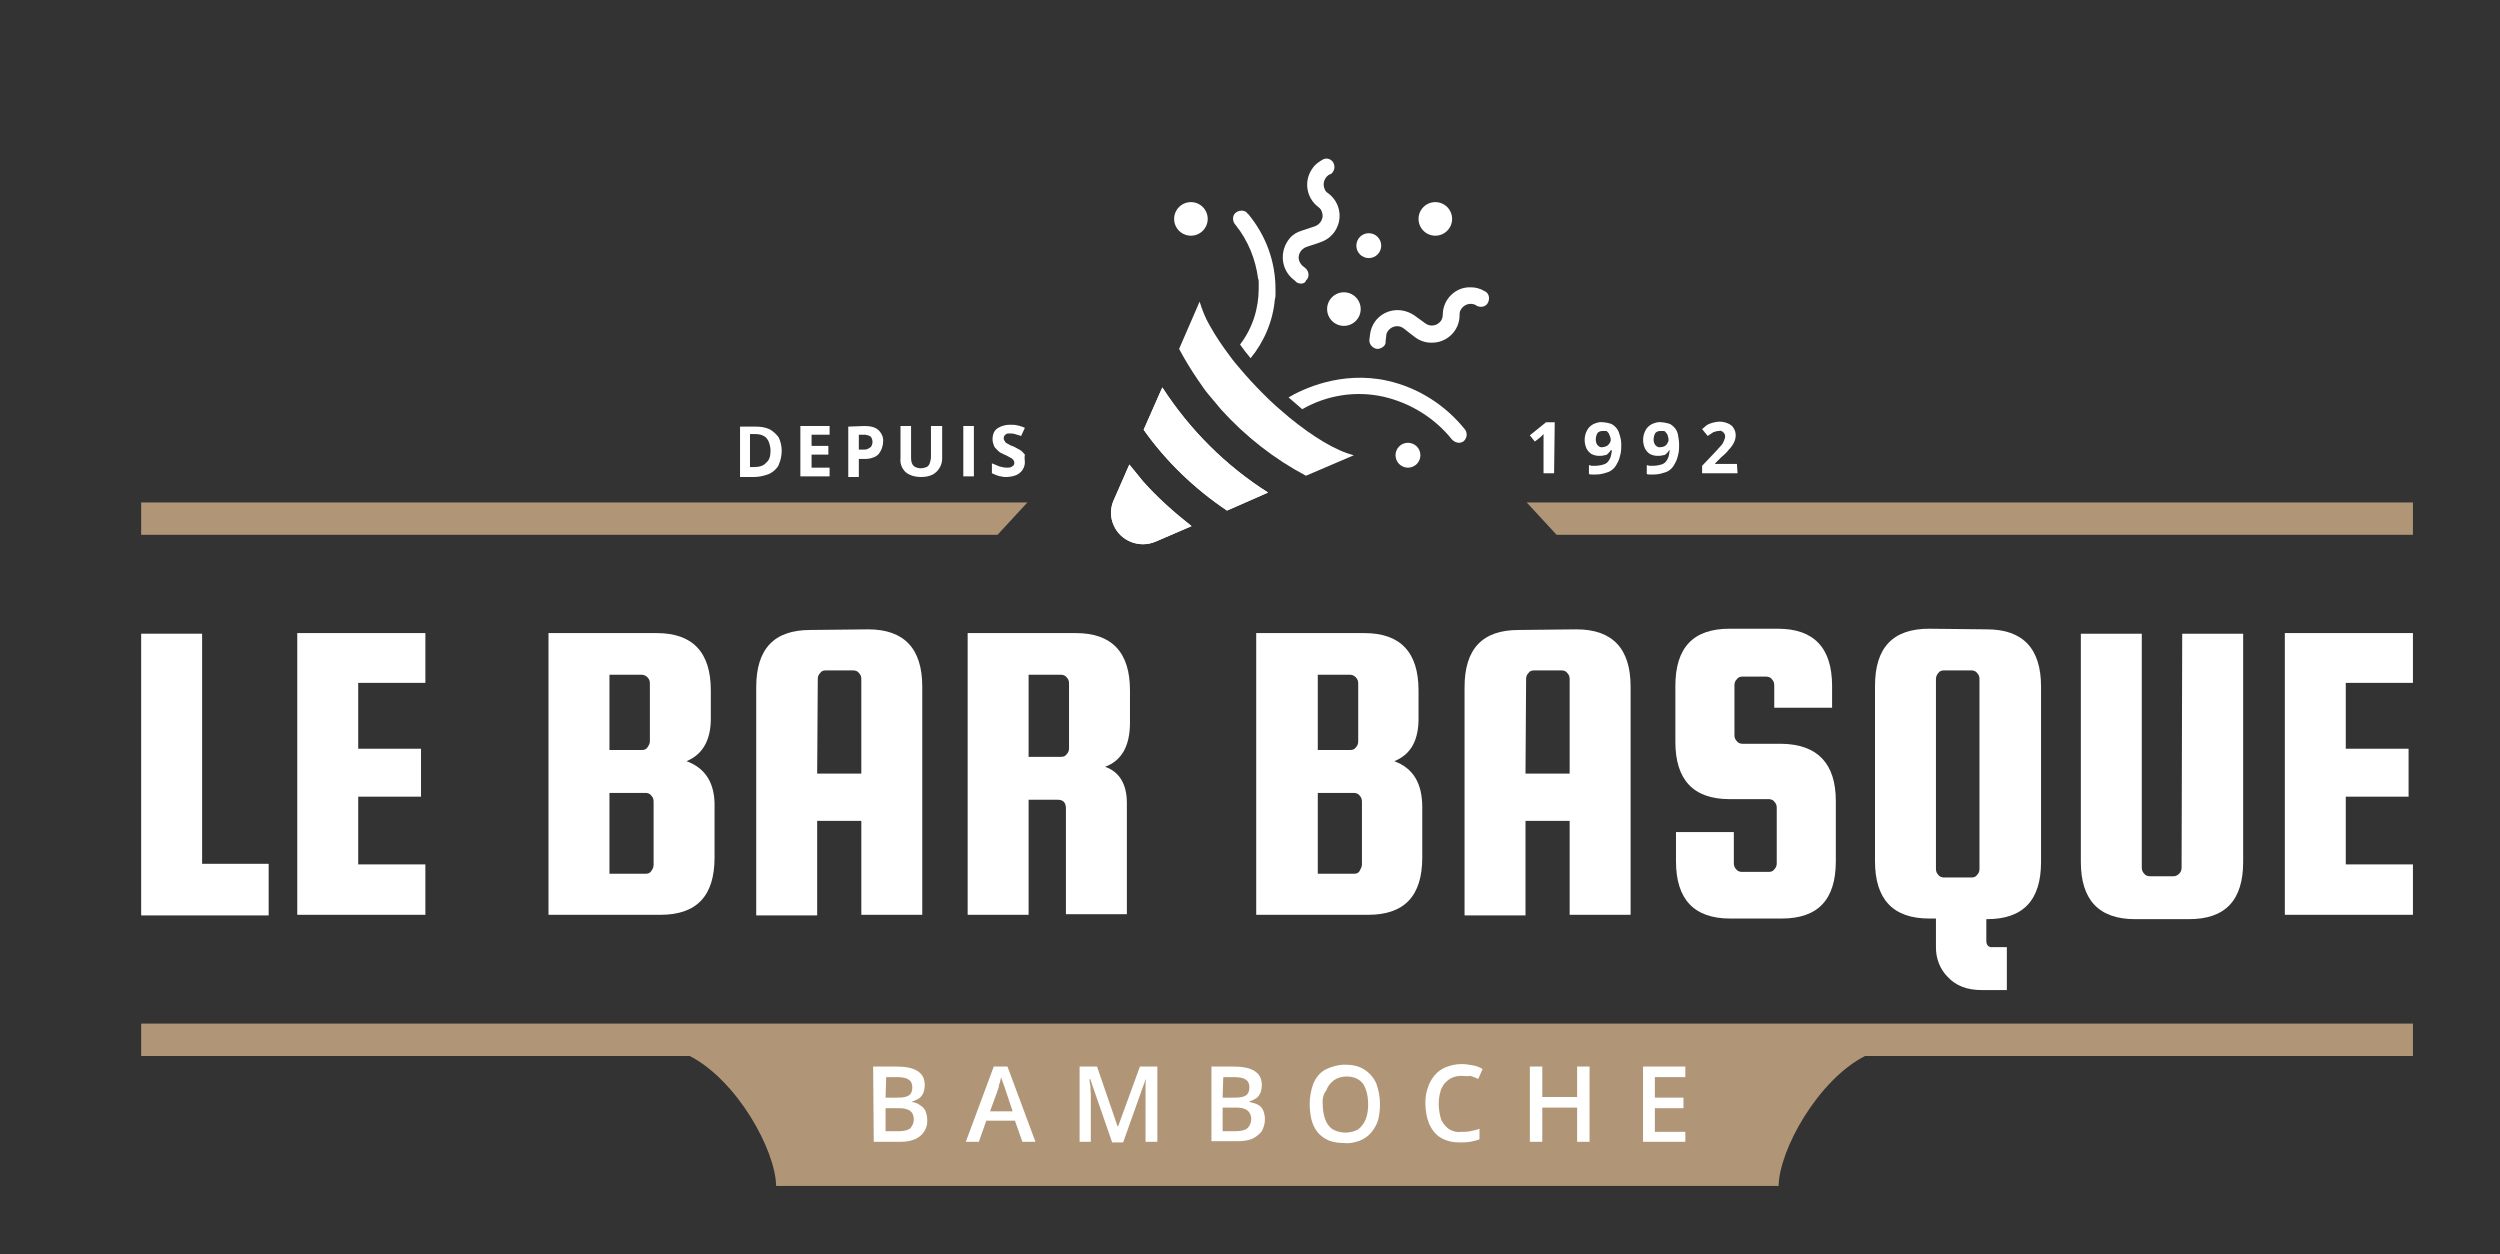
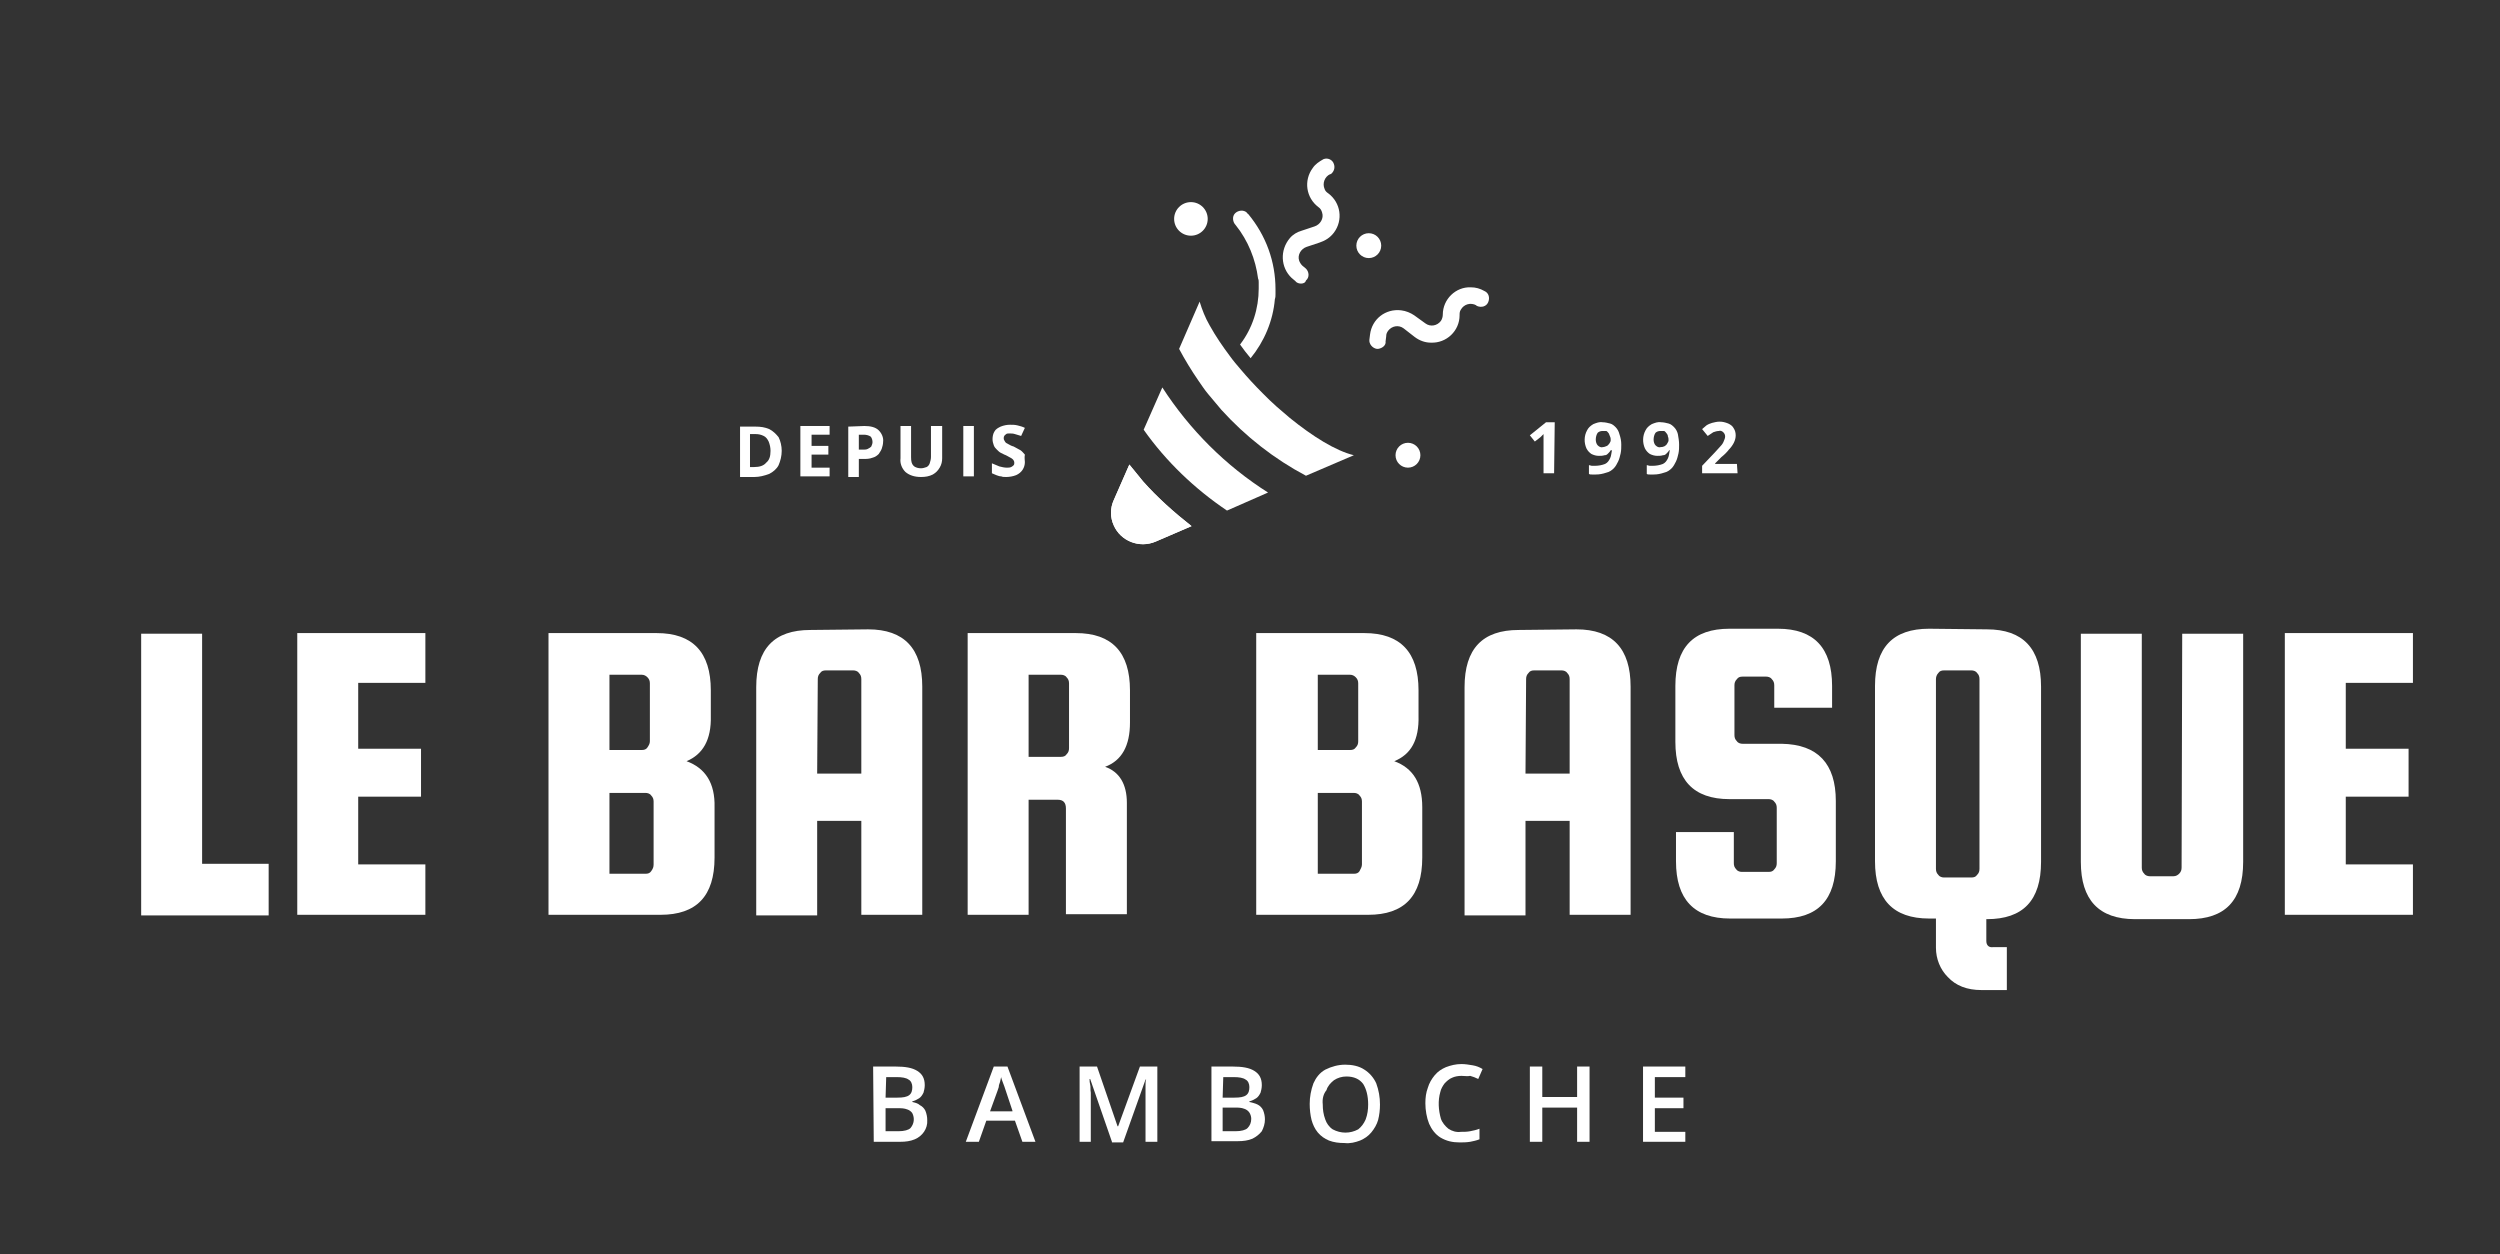
<svg xmlns="http://www.w3.org/2000/svg" version="1.1" id="Calque_1" x="0px" y="0px" viewBox="0 0 402 201.7" style="enable-background:new 0 0 402 201.7;" xml:space="preserve">
  <rect x="0" y="0" width="402" height="201.7" fill="#333333" stroke="none" />
  <style type="text/css">
	.st0{fill:#FFFFFF;}
	.st1{fill-rule:evenodd;clip-rule:evenodd;fill:#B09676;}
</style>
  <g id="Bar-Basque-logo-bamboche_00000177484205818378295330000016241256736679290754_">
    <path class="st0" d="M32.5,138.9h10.7v8.3H22.7v-45.3h9.8V138.9z" />
    <path class="st0" d="M57.6,139h10.8v8.1H47.8v-45.3h20.6v8H57.6v10.6h10.1v7.7H57.6V139z" />
    <path class="st0" d="M110.4,122.4c3,1.1,4.6,3.5,4.5,7.4v8.1c0,6.2-2.9,9.2-8.7,9.2h-18v-45.3h17.4c5.8,0,8.7,3.1,8.7,9.2v4.1   C114.4,119,113,121.3,110.4,122.4z M103.2,108.5H98v12.1h5.2c0.4,0,0.7-0.1,0.9-0.4c0.2-0.3,0.4-0.6,0.4-1v-9.3   c0-0.4-0.1-0.7-0.4-1C103.9,108.7,103.6,108.5,103.2,108.5L103.2,108.5z M105.1,139v-10.1c0-0.4-0.1-0.7-0.4-1   c-0.2-0.3-0.6-0.4-0.9-0.4H98v13h5.8c0.4,0,0.7-0.1,0.9-0.4C105,139.7,105.1,139.4,105.1,139L105.1,139z" />
    <path class="st0" d="M139.6,101.2c5.8,0,8.7,3.1,8.7,9.2v36.7h-9.8V132h-7.1v15.2h-9.8v-36.7c0-6.2,2.9-9.2,8.7-9.2L139.6,101.2z    M131.4,124.4h7.1v-15.2c0-0.4-0.1-0.7-0.4-1c-0.2-0.3-0.6-0.4-0.9-0.4h-4.4c-0.4,0-0.7,0.1-0.9,0.4c-0.3,0.3-0.4,0.6-0.4,1   L131.4,124.4z" />
    <path class="st0" d="M165.4,128.6v18.5h-9.8v-45.3H173c5.8,0,8.7,3.1,8.7,9.2v5.2c0,3.7-1.3,6.1-4,7.1c2.3,0.8,3.5,2.8,3.5,5.8V147   h-9.8v-17c0-0.9-0.4-1.4-1.3-1.4H165.4z M165.4,108.5v13.2h5.2c0.4,0,0.7-0.1,0.9-0.4c0.3-0.3,0.4-0.6,0.4-1v-10.4   c0-0.4-0.1-0.7-0.4-1c-0.2-0.3-0.6-0.4-0.9-0.4C170.6,108.5,165.4,108.5,165.4,108.5z" />
    <path class="st0" d="M224.2,122.4c3,1.1,4.5,3.5,4.5,7.4v8.1c0,6.2-2.9,9.2-8.7,9.2h-18v-45.3h17.4c5.8,0,8.7,3.1,8.7,9.2v4.1   C228.2,119,226.9,121.3,224.2,122.4z M217.1,108.5h-5.2v12.1h5.2c0.4,0,0.7-0.1,0.9-0.4c0.3-0.3,0.4-0.6,0.4-1v-9.3   c0-0.4-0.1-0.7-0.4-1C217.8,108.7,217.5,108.5,217.1,108.5L217.1,108.5z M219,139v-10.1c0-0.4-0.1-0.7-0.4-1   c-0.2-0.3-0.6-0.4-0.9-0.4h-5.8v13h5.8c0.4,0,0.7-0.1,0.9-0.4C218.8,139.7,219,139.4,219,139L219,139z" />
    <path class="st0" d="M253.5,101.2c5.8,0,8.7,3.1,8.7,9.2v36.7h-9.8V132h-7.1v15.2h-9.8v-36.7c0-6.2,2.9-9.2,8.7-9.2L253.5,101.2z    M245.3,124.4h7.1v-15.2c0-0.4-0.1-0.7-0.4-1c-0.2-0.3-0.6-0.4-0.9-0.4h-4.4c-0.4,0-0.7,0.1-0.9,0.4c-0.3,0.3-0.4,0.6-0.4,1   L245.3,124.4z" />
    <path class="st0" d="M294.6,113.8h-9.3v-3.6c0-0.4-0.1-0.7-0.4-1c-0.2-0.3-0.6-0.4-0.9-0.4h-3.8c-0.4,0-0.7,0.1-0.9,0.4   c-0.3,0.3-0.4,0.6-0.4,1v8c0,0.4,0.1,0.7,0.4,1c0.2,0.3,0.6,0.4,0.9,0.4h6.3c5.8,0.1,8.7,3.2,8.7,9.2v9.7c0,6.2-2.9,9.2-8.7,9.2   h-8.3c-5.8,0-8.7-3.1-8.7-9.2v-4.7h9.3v5c0,0.4,0.1,0.7,0.4,1c0.2,0.3,0.6,0.4,0.9,0.4h4.3c0.4,0,0.7-0.1,0.9-0.4   c0.3-0.3,0.4-0.6,0.4-1v-8.9c0-0.4-0.1-0.7-0.4-1c-0.2-0.3-0.6-0.4-0.9-0.4h-6.3c-5.8,0-8.7-3.1-8.7-9.2v-9c0-6.2,2.9-9.2,8.7-9.2   h7.8c5.8,0,8.7,3.1,8.7,9.2V113.8z" />
    <path class="st0" d="M319.5,101.2c5.8,0,8.7,3.1,8.7,9.2v28.2c0,6.2-2.9,9.2-8.7,9.2h-0.1v3.5c0,0.7,0.4,1.1,1.1,1h2.2v6.9h-4.1   c-2.3,0-4.1-0.7-5.4-2.1c-1.2-1.2-1.9-2.9-1.9-4.7v-4.7h-1.1c-5.8,0-8.7-3.1-8.7-9.2v-28.2c0-6.2,2.9-9.2,8.7-9.2L319.5,101.2z    M311.3,109.2v30.5c0,0.4,0.1,0.7,0.4,1c0.2,0.3,0.6,0.4,0.9,0.4h4.4c0.4,0,0.7-0.1,0.9-0.4c0.3-0.3,0.4-0.6,0.4-1v-30.5   c0-0.4-0.1-0.7-0.4-1c-0.2-0.3-0.6-0.4-0.9-0.4h-4.4c-0.4,0-0.7,0.1-0.9,0.4C311.4,108.5,311.3,108.9,311.3,109.2z" />
    <path class="st0" d="M350.9,101.9h9.8v36.7c0,6.2-2.9,9.2-8.7,9.2h-8.7c-5.8,0-8.7-3.1-8.7-9.2v-36.7h9.8v37.6c0,0.4,0.1,0.7,0.4,1   c0.2,0.3,0.6,0.4,0.9,0.4h3.8c0.4,0,0.7-0.2,0.9-0.4c0.3-0.3,0.4-0.6,0.4-1L350.9,101.9z" />
    <path class="st0" d="M377.2,139H388v8.1h-20.6v-45.3H388v8h-10.8v10.6h10.1v7.7h-10.1V139z" />
-     <path class="st1" d="M245.5,80.8H388V86H250.3 M22.7,80.8h142.5l-4.8,5.2H22.7V80.8z M299.9,169.8c-7.6,3.9-13.8,15.1-13.9,20.9   H124.8c-0.1-5.8-6.3-17-13.9-20.9H22.7v-5.2H388v5.2H299.9z" />
    <path class="st0" d="M140.4,171.5h3.6c1.6,0,2.7,0.2,3.5,0.7s1.2,1.2,1.2,2.3c0,0.4-0.1,0.9-0.2,1.2c-0.2,0.4-0.4,0.7-0.7,0.9   s-0.7,0.4-1.1,0.5v0.1c0.4,0.1,0.9,0.2,1.2,0.5c0.4,0.2,0.7,0.5,0.9,0.9c0.2,0.5,0.3,1,0.3,1.5c0.1,1.4-0.8,2.6-2,3.1   c-0.7,0.3-1.5,0.4-2.3,0.4h-4.3L140.4,171.5L140.4,171.5z M142.4,176.5h1.9c0.9,0,1.5-0.1,1.9-0.4c0.4-0.3,0.5-0.8,0.5-1.3   s-0.2-1-0.6-1.2c-0.4-0.3-1.1-0.4-1.9-0.4h-1.7L142.4,176.5L142.4,176.5z M142.4,178.1v3.8h2.1c0.9,0,1.6-0.2,1.9-0.5   c0.6-0.7,0.7-1.6,0.3-2.4c-0.2-0.3-0.5-0.5-0.8-0.6c-0.5-0.2-1-0.2-1.5-0.2h-2V178.1z" />
    <path class="st0" d="M164.4,183.6l-1.2-3.4h-4.6l-1.2,3.4h-2.1l4.5-12.1h2.2l4.5,12.1H164.4z M162.8,178.6l-1.1-3.3l-0.2-0.6   c-0.1-0.3-0.2-0.5-0.3-0.8s-0.2-0.5-0.2-0.7c-0.1,0.2-0.1,0.5-0.2,0.8c-0.1,0.3-0.2,0.5-0.2,0.8c-0.1,0.2-0.1,0.4-0.2,0.6l-1.2,3.3   h3.6V178.6z" />
    <path class="st0" d="M178.8,183.6l-3.5-10.1h-0.1c0,0.2,0,0.5,0.1,0.9s0,0.8,0.1,1.3c0,0.4,0,0.9,0,1.3v6.6h-1.8v-12.1h2.8l3.3,9.6   h0.1l3.5-9.6h2.8v12.1h-1.9v-6.7c0-0.4,0-0.8,0-1.2s0-0.8,0-1.2s0-0.7,0.1-0.9h-0.1l-3.6,10.1h-1.8V183.6z" />
    <path class="st0" d="M194.6,171.5h3.6c1.6,0,2.7,0.2,3.5,0.7s1.2,1.2,1.2,2.3c0,0.4-0.1,0.9-0.2,1.2c-0.2,0.4-0.4,0.7-0.7,0.9   s-0.7,0.4-1.1,0.5v0.1c0.4,0.1,0.9,0.2,1.3,0.4c0.4,0.2,0.7,0.5,0.9,0.9c0.2,0.5,0.3,1,0.3,1.5c0,0.7-0.2,1.3-0.5,1.9   c-0.4,0.5-0.9,0.9-1.5,1.2c-0.7,0.3-1.5,0.4-2.3,0.4h-4.3v-12H194.6z M196.6,176.5h1.9c0.9,0,1.5-0.1,1.9-0.4   c0.4-0.3,0.5-0.8,0.5-1.3s-0.2-1-0.6-1.2c-0.4-0.3-1.1-0.4-1.9-0.4h-1.7L196.6,176.5L196.6,176.5z M196.6,178.1v3.8h2.1   c0.9,0,1.6-0.2,1.9-0.5c0.4-0.4,0.6-0.9,0.6-1.5c0-0.3-0.1-0.7-0.3-1s-0.5-0.5-0.8-0.6c-0.5-0.2-1-0.2-1.5-0.2H196.6z" />
    <path class="st0" d="M221.9,177.6c0,0.9-0.1,1.7-0.3,2.5c-0.2,0.7-0.6,1.4-1.1,2s-1.1,1-1.8,1.3c-0.8,0.3-1.6,0.5-2.5,0.4   c-0.9,0-1.7-0.1-2.5-0.4c-0.7-0.3-1.3-0.7-1.8-1.3s-0.8-1.3-1-2c-0.2-0.8-0.3-1.7-0.3-2.6c0-1.1,0.2-2.2,0.6-3.3   c0.4-0.9,1-1.7,1.9-2.2c1-0.5,2.1-0.8,3.2-0.8c1.1,0,2.2,0.2,3.1,0.8c0.8,0.5,1.5,1.3,1.9,2.2C221.7,175.3,221.9,176.4,221.9,177.6   z M212.7,177.6c0,0.8,0.1,1.6,0.4,2.4c0.2,0.6,0.6,1.2,1.2,1.6c1.3,0.7,2.8,0.7,4.1,0c0.5-0.4,0.9-0.9,1.2-1.6   c0.3-0.8,0.4-1.6,0.4-2.4c0-1.4-0.3-2.5-0.8-3.3c-0.6-0.8-1.5-1.2-2.7-1.2c-0.7,0-1.4,0.2-2,0.6c-0.5,0.4-1,0.9-1.2,1.6   C212.8,175.9,212.6,176.7,212.7,177.6L212.7,177.6z" />
    <path class="st0" d="M235,173c-0.5,0-1.1,0.1-1.5,0.3c-0.5,0.2-0.8,0.5-1.2,0.9c-0.3,0.4-0.6,0.9-0.7,1.4c-0.4,1.4-0.3,2.9,0.1,4.3   c0.2,0.6,0.7,1.2,1.2,1.6c0.6,0.4,1.3,0.6,2,0.5c0.5,0,1,0,1.5-0.1s1-0.2,1.5-0.4v1.7c-0.5,0.2-1,0.3-1.5,0.4   c-0.6,0.1-1.2,0.1-1.7,0.1c-1.1,0-2.1-0.2-3.1-0.8c-0.8-0.5-1.4-1.3-1.8-2.2c-0.4-1-0.6-2.2-0.6-3.3c0-0.9,0.1-1.7,0.4-2.5   c0.2-0.7,0.6-1.4,1.1-2s1.1-1,1.8-1.3c0.8-0.3,1.6-0.5,2.5-0.5c0.6,0,1.2,0.1,1.8,0.2c0.6,0.1,1.1,0.3,1.6,0.6l-0.7,1.6   c-0.4-0.2-0.9-0.4-1.3-0.5C236,173.1,235.5,173,235,173z" />
    <path class="st0" d="M255.6,183.6h-2v-5.5H248v5.5h-2v-12.1h2v4.9h5.6v-4.9h2V183.6z" />
    <path class="st0" d="M271,183.6h-6.8v-12.1h6.8v1.7h-4.9v3.3h4.6v1.7h-4.6v3.8h4.9V183.6z" />
    <path class="st0" d="M125.7,72.5c0,0.8-0.2,1.6-0.5,2.3c-0.3,0.6-0.9,1.1-1.5,1.4c-0.8,0.3-1.6,0.5-2.4,0.5H119v-8.1h2.5   c0.8,0,1.5,0.1,2.2,0.4c0.6,0.3,1.1,0.8,1.5,1.3C125.5,70.9,125.7,71.7,125.7,72.5z M123.9,72.5c0-0.5-0.1-1-0.3-1.5   c-0.2-0.4-0.4-0.7-0.8-0.9c-0.4-0.2-0.8-0.3-1.3-0.3h-0.9v5.3h0.7c0.8,0,1.5-0.2,1.9-0.7C123.7,74,123.9,73.4,123.9,72.5   L123.9,72.5z" />
    <path class="st0" d="M133.4,76.6h-4.7v-8.1h4.7v1.4h-2.9v1.8h2.7v1.4h-2.7v2.1h2.9V76.6z" />
    <path class="st0" d="M139,68.5c1,0,1.8,0.2,2.3,0.7s0.8,1.2,0.7,1.9c0,0.3-0.1,0.7-0.2,1c-0.1,0.3-0.3,0.6-0.5,0.9   c-0.3,0.3-0.6,0.5-1,0.6c-0.5,0.2-1,0.2-1.5,0.2h-0.7v2.9h-1.7v-8.1L139,68.5L139,68.5z M138.9,69.9h-0.8v2.4h0.6   c0.3,0,0.6,0,0.8-0.1s0.4-0.2,0.6-0.4c0.1-0.2,0.2-0.5,0.2-0.7c0-0.3-0.1-0.7-0.3-0.9C139.7,70,139.3,69.9,138.9,69.9L138.9,69.9z" />
    <path class="st0" d="M151.5,68.5v5.2c0,0.5-0.1,1-0.4,1.5c-0.3,0.5-0.6,0.8-1.1,1.1c-0.6,0.3-1.2,0.4-1.9,0.4   c-1.1,0-1.9-0.3-2.5-0.8c-0.6-0.6-0.9-1.4-0.8-2.2v-5.2h1.7v5c0,0.7,0.1,1.1,0.4,1.4c0.3,0.3,0.8,0.4,1.2,0.4   c0.3,0,0.6-0.1,0.9-0.2c0.2-0.1,0.4-0.3,0.5-0.6c0.1-0.3,0.2-0.7,0.2-1v-5C149.7,68.5,151.5,68.5,151.5,68.5z" />
    <path class="st0" d="M154.9,76.6v-8.1h1.7v8.1H154.9z" />
    <path class="st0" d="M164.8,74.3c0,0.9-0.5,1.7-1.4,2.1c-0.5,0.2-1.1,0.3-1.6,0.3c-0.3,0-0.6,0-0.8-0.1c-0.3,0-0.5-0.1-0.8-0.2   c-0.2-0.1-0.5-0.2-0.7-0.3v-1.6c0.4,0.2,0.8,0.3,1.2,0.5c0.4,0.1,0.8,0.2,1.2,0.2c0.2,0,0.5,0,0.7-0.1s0.3-0.2,0.4-0.3   c0.1-0.1,0.1-0.3,0.1-0.4c0-0.2-0.1-0.4-0.2-0.5c-0.2-0.2-0.4-0.3-0.6-0.4c-0.2-0.1-0.5-0.3-0.8-0.4c-0.2-0.1-0.4-0.2-0.6-0.3   c-0.2-0.1-0.4-0.3-0.6-0.5c-0.2-0.2-0.4-0.4-0.5-0.7c-0.1-0.3-0.2-0.6-0.2-1s0.1-0.9,0.3-1.2c0.2-0.4,0.6-0.6,1-0.8   c0.5-0.2,1-0.3,1.5-0.3c0.4,0,0.8,0,1.2,0.1s0.8,0.2,1.2,0.4l-0.6,1.3c-0.3-0.1-0.7-0.2-1-0.3c-0.3-0.1-0.6-0.1-0.9-0.1   c-0.2,0-0.4,0-0.5,0.1s-0.3,0.2-0.3,0.3c-0.1,0.1-0.1,0.3-0.1,0.4c0,0.2,0.1,0.3,0.2,0.5c0.1,0.2,0.3,0.3,0.5,0.4s0.5,0.3,0.9,0.4   c0.4,0.2,0.7,0.4,1.1,0.6c0.3,0.2,0.5,0.5,0.7,0.7C164.7,73.6,164.8,74,164.8,74.3z" />
    <path class="st0" d="M249.9,76.1h-1.7v-4.7c0-0.1,0-0.3,0-0.5s0-0.4,0-0.6s0-0.4,0-0.5c-0.1,0.1-0.2,0.2-0.2,0.2   c-0.1,0.1-0.2,0.2-0.3,0.3l-0.9,0.7l-0.8-1l2.6-2.1h1.4L249.9,76.1z" />
    <path class="st0" d="M260.7,71.5c0,0.5,0,0.9-0.1,1.4c-0.1,0.4-0.2,0.9-0.4,1.3c-0.2,0.4-0.4,0.8-0.7,1.1c-0.3,0.3-0.7,0.6-1.2,0.7   c-0.6,0.2-1.1,0.3-1.7,0.3c-0.2,0-0.3,0-0.6,0c-0.2,0-0.4,0-0.5-0.1v-1.4c0.2,0,0.3,0.1,0.5,0.1c0.2,0,0.3,0,0.5,0   c0.5,0,1.1-0.1,1.6-0.3c0.4-0.2,0.6-0.5,0.8-0.9c0.2-0.4,0.2-0.9,0.3-1.3H259c-0.1,0.2-0.2,0.3-0.4,0.5c-0.2,0.2-0.3,0.3-0.6,0.3   c-0.3,0.1-0.6,0.1-0.9,0.1c-0.4,0-0.8-0.1-1.2-0.3c-0.3-0.2-0.6-0.5-0.8-0.9c-0.4-0.9-0.4-2,0.1-2.9c0.2-0.4,0.5-0.7,1-1   c0.5-0.2,1-0.4,1.5-0.3c0.4,0,0.8,0.1,1.2,0.2c0.4,0.1,0.7,0.4,0.9,0.6c0.3,0.3,0.5,0.7,0.6,1.1C260.6,70.4,260.7,70.9,260.7,71.5z    M257.7,69.3c-0.3,0-0.6,0.1-0.8,0.3c-0.2,0.3-0.3,0.7-0.3,1.1c0,0.3,0.1,0.7,0.3,0.9c0.2,0.2,0.5,0.4,0.8,0.3   c0.2,0,0.5-0.1,0.7-0.2s0.3-0.3,0.4-0.4c0.1-0.2,0.2-0.3,0.2-0.5s0-0.4-0.1-0.6s-0.1-0.3-0.2-0.5c-0.1-0.1-0.2-0.3-0.4-0.4   C258.1,69.3,257.9,69.3,257.7,69.3L257.7,69.3z" />
    <path class="st0" d="M270,71.5c0,0.5,0,0.9-0.1,1.4c-0.1,0.4-0.2,0.9-0.4,1.3c-0.2,0.4-0.4,0.8-0.7,1.1c-0.3,0.3-0.7,0.6-1.2,0.7   c-0.6,0.2-1.1,0.3-1.7,0.3c-0.2,0-0.3,0-0.6,0c-0.2,0-0.4,0-0.5-0.1v-1.4c0.2,0,0.3,0.1,0.5,0.1s0.3,0,0.5,0c0.5,0,1.1-0.1,1.6-0.3   c0.4-0.2,0.6-0.5,0.8-0.9c0.2-0.4,0.2-0.9,0.3-1.3h-0.1c-0.1,0.2-0.2,0.3-0.4,0.5c-0.2,0.2-0.3,0.3-0.6,0.3   c-0.3,0.1-0.6,0.1-0.9,0.1c-0.4,0-0.8-0.1-1.2-0.3c-0.3-0.2-0.6-0.5-0.8-0.9c-0.4-0.9-0.4-2,0.1-2.9c0.2-0.4,0.5-0.7,1-1   c0.5-0.2,1-0.4,1.5-0.3c0.4,0,0.8,0.1,1.2,0.2c0.4,0.1,0.7,0.4,0.9,0.6c0.3,0.3,0.5,0.7,0.6,1.1C269.9,70.4,270,70.9,270,71.5z    M267,69.3c-0.3,0-0.6,0.1-0.8,0.3c-0.2,0.3-0.3,0.7-0.3,1.1c0,0.3,0.1,0.7,0.3,0.9c0.2,0.2,0.5,0.4,0.8,0.3c0.5,0,0.9-0.2,1.1-0.6   c0.1-0.2,0.2-0.3,0.2-0.5s0-0.4-0.1-0.6c0-0.2-0.1-0.4-0.2-0.5s-0.2-0.3-0.4-0.4C267.4,69.3,267.2,69.3,267,69.3L267,69.3z" />
    <path class="st0" d="M279.4,76.1h-5.7v-1.2l2-2.1c0.4-0.4,0.7-0.8,1-1.1c0.2-0.2,0.4-0.5,0.5-0.8c0.1-0.2,0.2-0.5,0.2-0.7   c0-0.3-0.1-0.5-0.3-0.7c-0.2-0.2-0.5-0.3-0.7-0.2c-0.3,0-0.6,0.1-0.9,0.2c-0.3,0.2-0.6,0.4-0.9,0.6l-0.9-1.1   c0.2-0.2,0.5-0.4,0.7-0.6c0.3-0.2,0.6-0.3,0.9-0.4c0.4-0.1,0.8-0.2,1.2-0.2c0.5,0,0.9,0.1,1.4,0.3c0.4,0.2,0.7,0.4,0.9,0.8   c0.2,0.3,0.3,0.7,0.3,1.1s-0.1,0.8-0.3,1.2c-0.2,0.4-0.5,0.8-0.8,1.1c-0.3,0.4-0.7,0.8-1.2,1.2l-1,1v0.1h3.5L279.4,76.1L279.4,76.1   z" />
    <g id="Pictogrammes_Events_00000085951744096958358380000017499608154279174529_">
      <g id="Calque_2_00000158030008440822358800000001517089230181720708_">
        <g id="Calque_1-2_00000026876992829481876320000000793080497489889208_">
          <path class="st0" d="M191.6,84.6l-5.8,2.5c-2.6,1.1-5.6-0.1-6.7-2.6c-0.6-1.3-0.6-2.8,0-4.1l2.5-5.7c0.7,0.9,1.5,1.8,2.2,2.7      C186.1,80,188.8,82.4,191.6,84.6z" />
          <path class="st0" d="M203.9,79.2l-6.6,2.9c-5.2-3.5-9.8-7.9-13.4-13l3-6.8C191.3,69.1,197.1,74.9,203.9,79.2z" />
          <path class="st0" d="M217.7,73.2l-7.7,3.3c-5.1-2.7-9.7-6.3-13.6-10.6c-0.7-0.8-1.4-1.7-2.1-2.5c-0.6-0.7-1.1-1.5-1.6-2.2      c-1.1-1.6-2.2-3.4-3.1-5.1l3.3-7.6c0.4,1.3,0.9,2.6,1.6,3.8c1,1.8,2.1,3.4,3.3,5c0.5,0.7,1.1,1.4,1.7,2.1      c1.1,1.3,2.2,2.5,3.5,3.8c0.8,0.8,1.5,1.5,2.3,2.2c0.7,0.6,1.4,1.2,2.1,1.8C211.1,70.2,214.8,72.5,217.7,73.2z" />
          <circle class="st0" cx="191.5" cy="35.2" r="2.7" />
-           <circle class="st0" cx="230.8" cy="35.2" r="2.7" />
-           <circle class="st0" cx="216.1" cy="49.7" r="2.7" />
          <circle class="st0" cx="220.1" cy="39.5" r="2" />
          <circle class="st0" cx="226.4" cy="73.2" r="2" />
          <path class="st0" d="M209.2,45.6c-0.3,0-0.7-0.1-0.9-0.4l-0.6-0.5c-1.8-1.7-1.9-4.5-0.3-6.4c0.5-0.6,1.2-1,1.9-1.2l2.1-0.7      c0.9-0.3,1.5-1.3,1.2-2.2c-0.1-0.4-0.3-0.7-0.6-0.9c-2-1.5-2.4-4.3-0.9-6.3c0.4-0.6,1-1,1.7-1.4c0.7-0.3,1.5,0.1,1.7,0.8      c0.2,0.6,0,1.2-0.5,1.6h-0.1c-0.9,0.4-1.3,1.5-0.9,2.4l0,0c0.1,0.3,0.3,0.5,0.6,0.7c2,1.5,2.4,4.3,0.9,6.3      c-0.6,0.8-1.4,1.3-2.3,1.6l-2.1,0.7c-0.9,0.3-1.5,1.3-1.2,2.2c0.1,0.3,0.3,0.6,0.5,0.8l0.6,0.5c0.5,0.5,0.6,1.4,0,1.9      C209.9,45.5,209.5,45.6,209.2,45.6L209.2,45.6z" />
          <path class="st0" d="M221.6,56.1c-0.1,0-0.1,0-0.2,0c-0.7-0.1-1.3-0.8-1.2-1.5l0.1-0.8c0.3-2.5,2.5-4.2,5-3.9      c0.8,0.1,1.5,0.4,2.1,0.8l1.8,1.3c0.8,0.6,1.9,0.4,2.5-0.4l0,0c0.2-0.3,0.3-0.7,0.3-1c0-2.5,2.1-4.5,4.5-4.4      c0.8,0,1.5,0.2,2.2,0.6c0.7,0.3,0.9,1.1,0.6,1.8c-0.3,0.7-1.1,0.9-1.8,0.6c-0.1,0-0.1-0.1-0.1-0.1l0,0c-0.9-0.5-2-0.2-2.5,0.7      c-0.2,0.3-0.2,0.6-0.2,0.9c0,2.5-2.1,4.5-4.6,4.4c-0.9,0-1.8-0.3-2.6-0.9l-1.8-1.4c-0.8-0.6-1.9-0.4-2.5,0.4      c-0.2,0.3-0.3,0.5-0.3,0.9l-0.1,0.8C222.9,55.5,222.3,56,221.6,56.1z" />
          <path class="st0" d="M191.6,84.6l-5.8,2.5c-2.6,1.1-5.6-0.1-6.7-2.6c-0.6-1.3-0.6-2.8,0-4.1l2.5-5.7c0.7,0.9,1.5,1.8,2.2,2.7      C186.1,80,188.8,82.4,191.6,84.6z" />
-           <path class="st0" d="M203.9,79.2l-6.6,2.9c-5.2-3.5-9.8-7.9-13.4-13l3-6.8C191.3,69.1,197.1,74.9,203.9,79.2z" />
          <path class="st0" d="M205.1,46.5v0.7v0.1c0,0.3,0,0.5-0.1,0.8c-0.3,3.5-1.7,6.8-3.9,9.5c-0.6-0.7-1.2-1.5-1.7-2.2      c2-2.6,3-5.8,3-9c0-0.3,0-0.5,0-0.8c0-0.1,0-0.1,0-0.2c0-0.2,0-0.4-0.1-0.6c-0.4-3.1-1.6-6.1-3.6-8.6c-0.5-0.5-0.6-1.4-0.1-1.9      s1.4-0.6,1.9-0.1c0.1,0.1,0.1,0.2,0.2,0.2C203.6,37.9,205.1,42.1,205.1,46.5z" />
        </g>
      </g>
    </g>
-     <path class="st0" d="M234.6,71.2c-0.4,0-0.8-0.2-1.1-0.5c-2.8-3.5-6.7-5.9-11-6.9c-4.4-1-9.1-0.3-13.1,2l-2.2-1.9   c2.2-1.3,8.4-4.3,15.8-2.7c5,1.1,9.4,3.9,12.6,7.9c0.4,0.6,0.3,1.4-0.3,1.9C235.1,71.1,234.9,71.2,234.6,71.2z" />
  </g>
</svg>